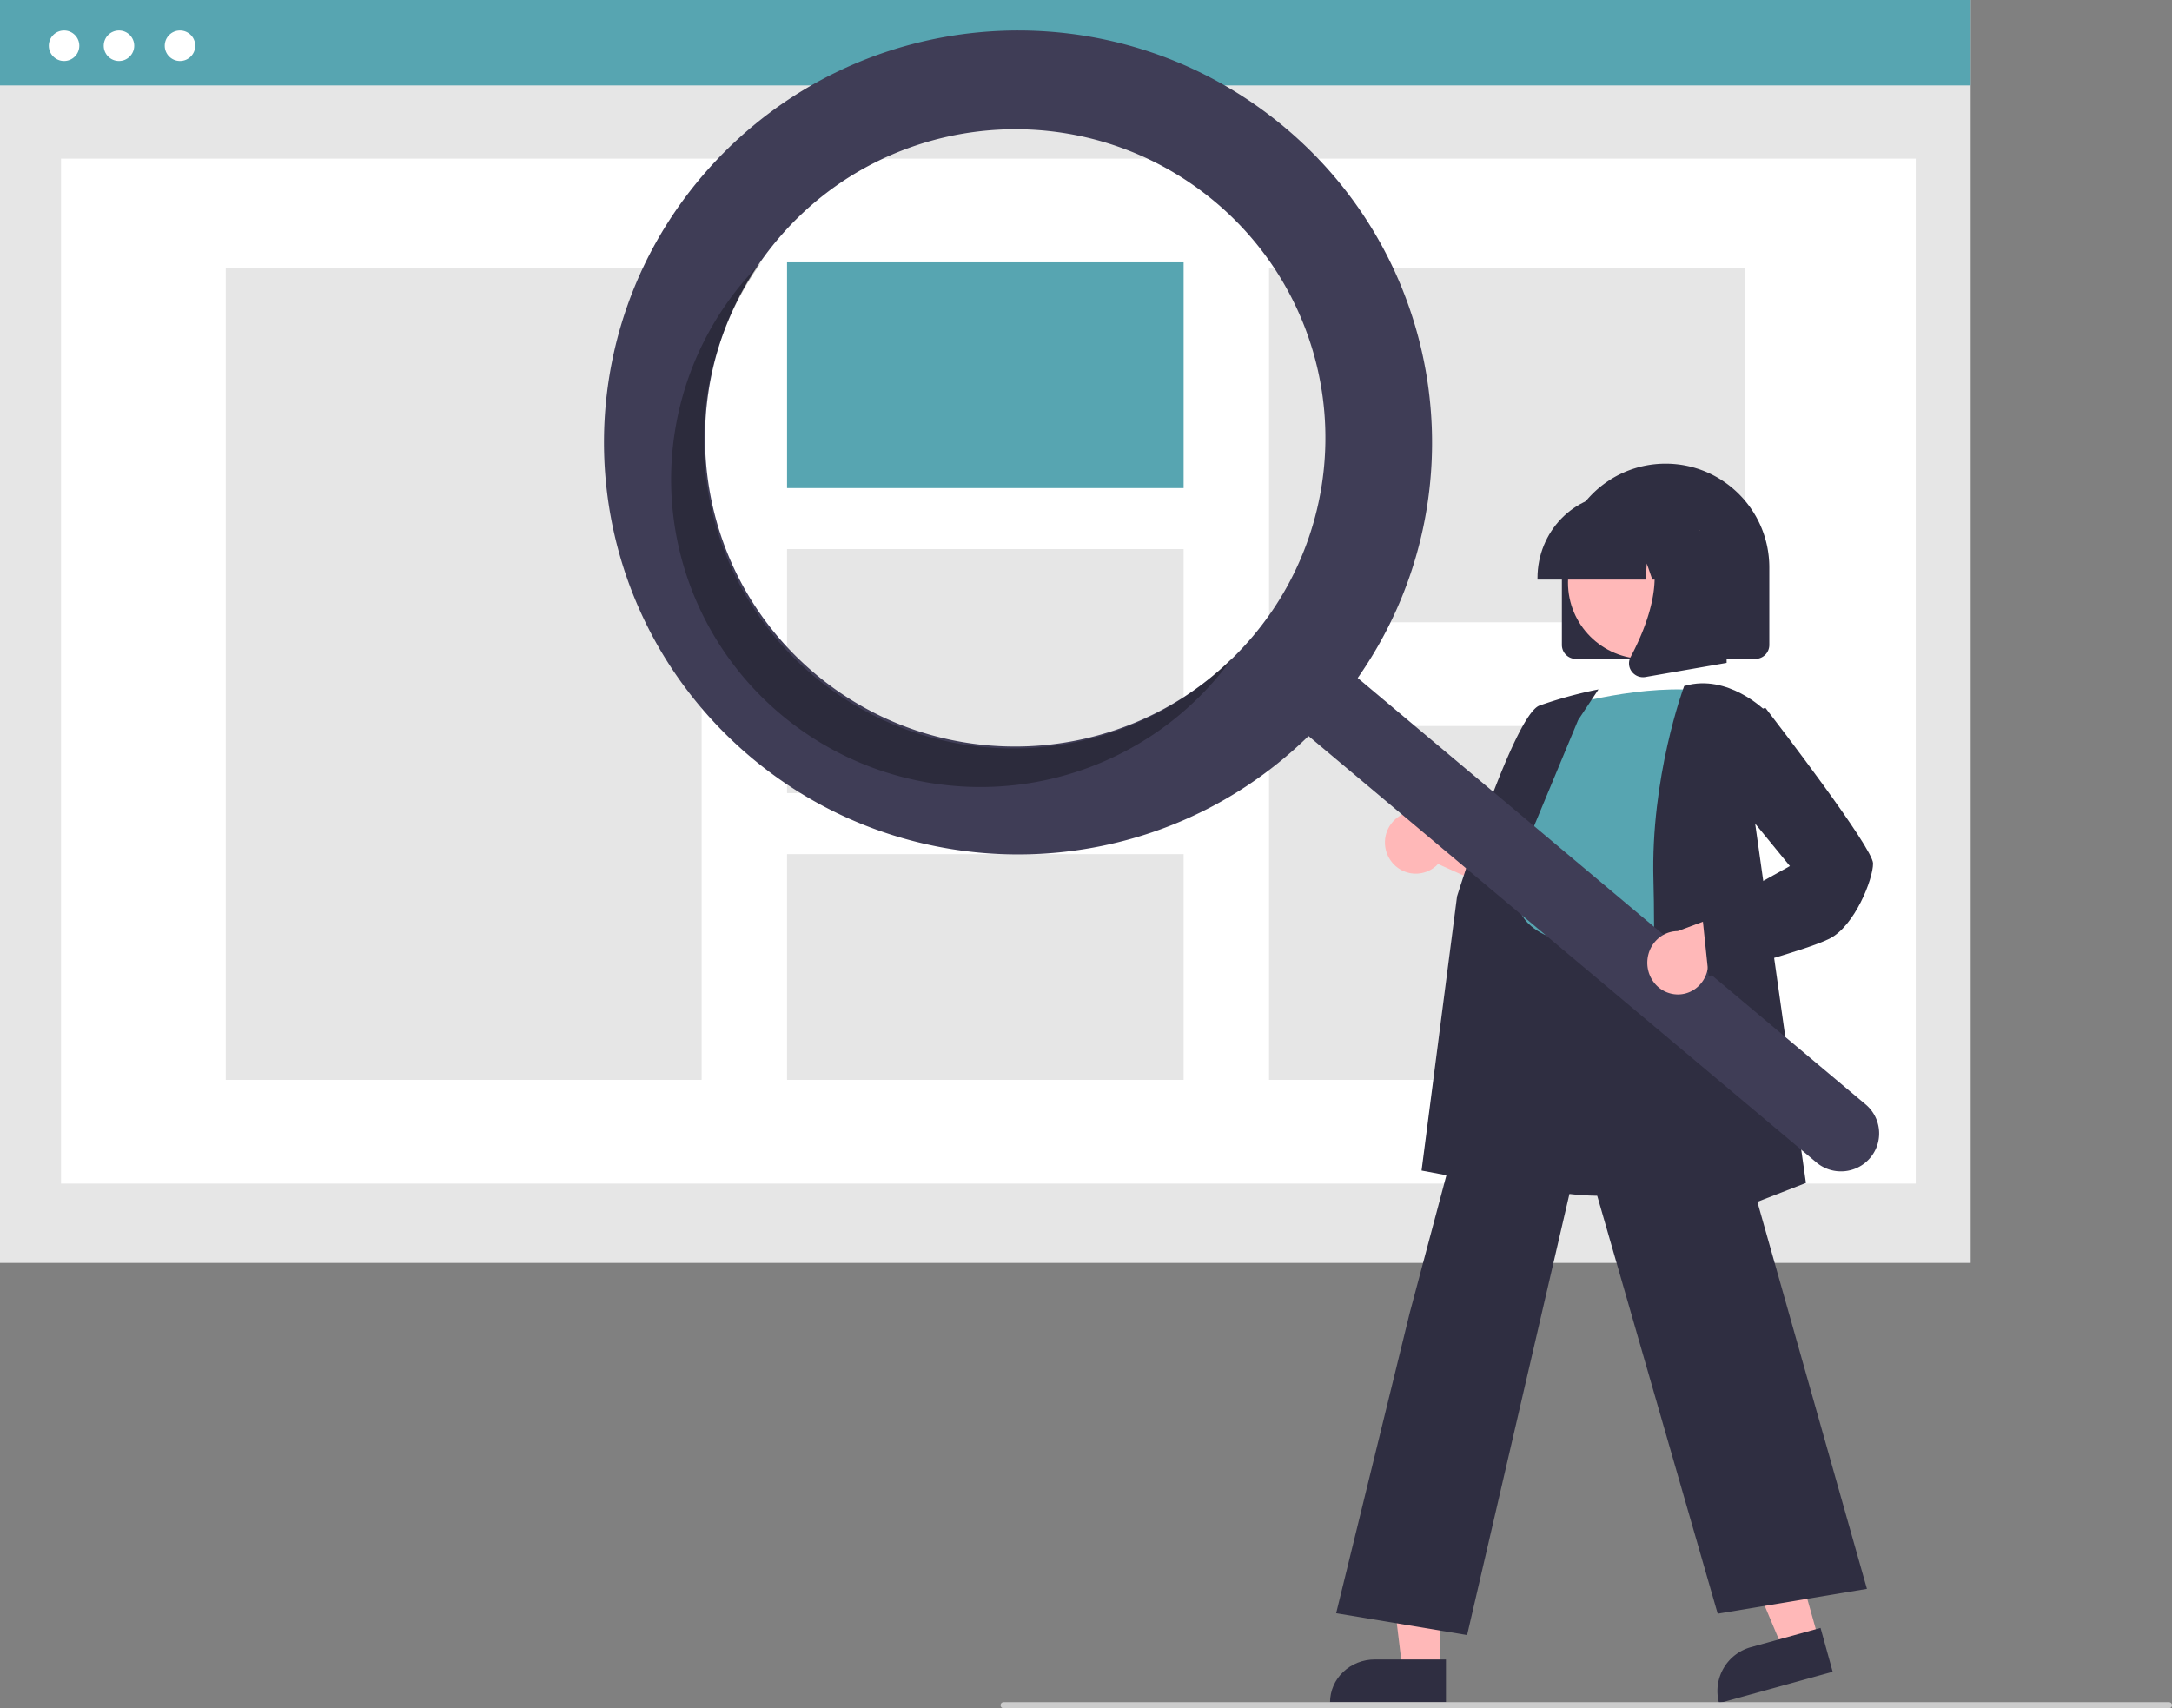
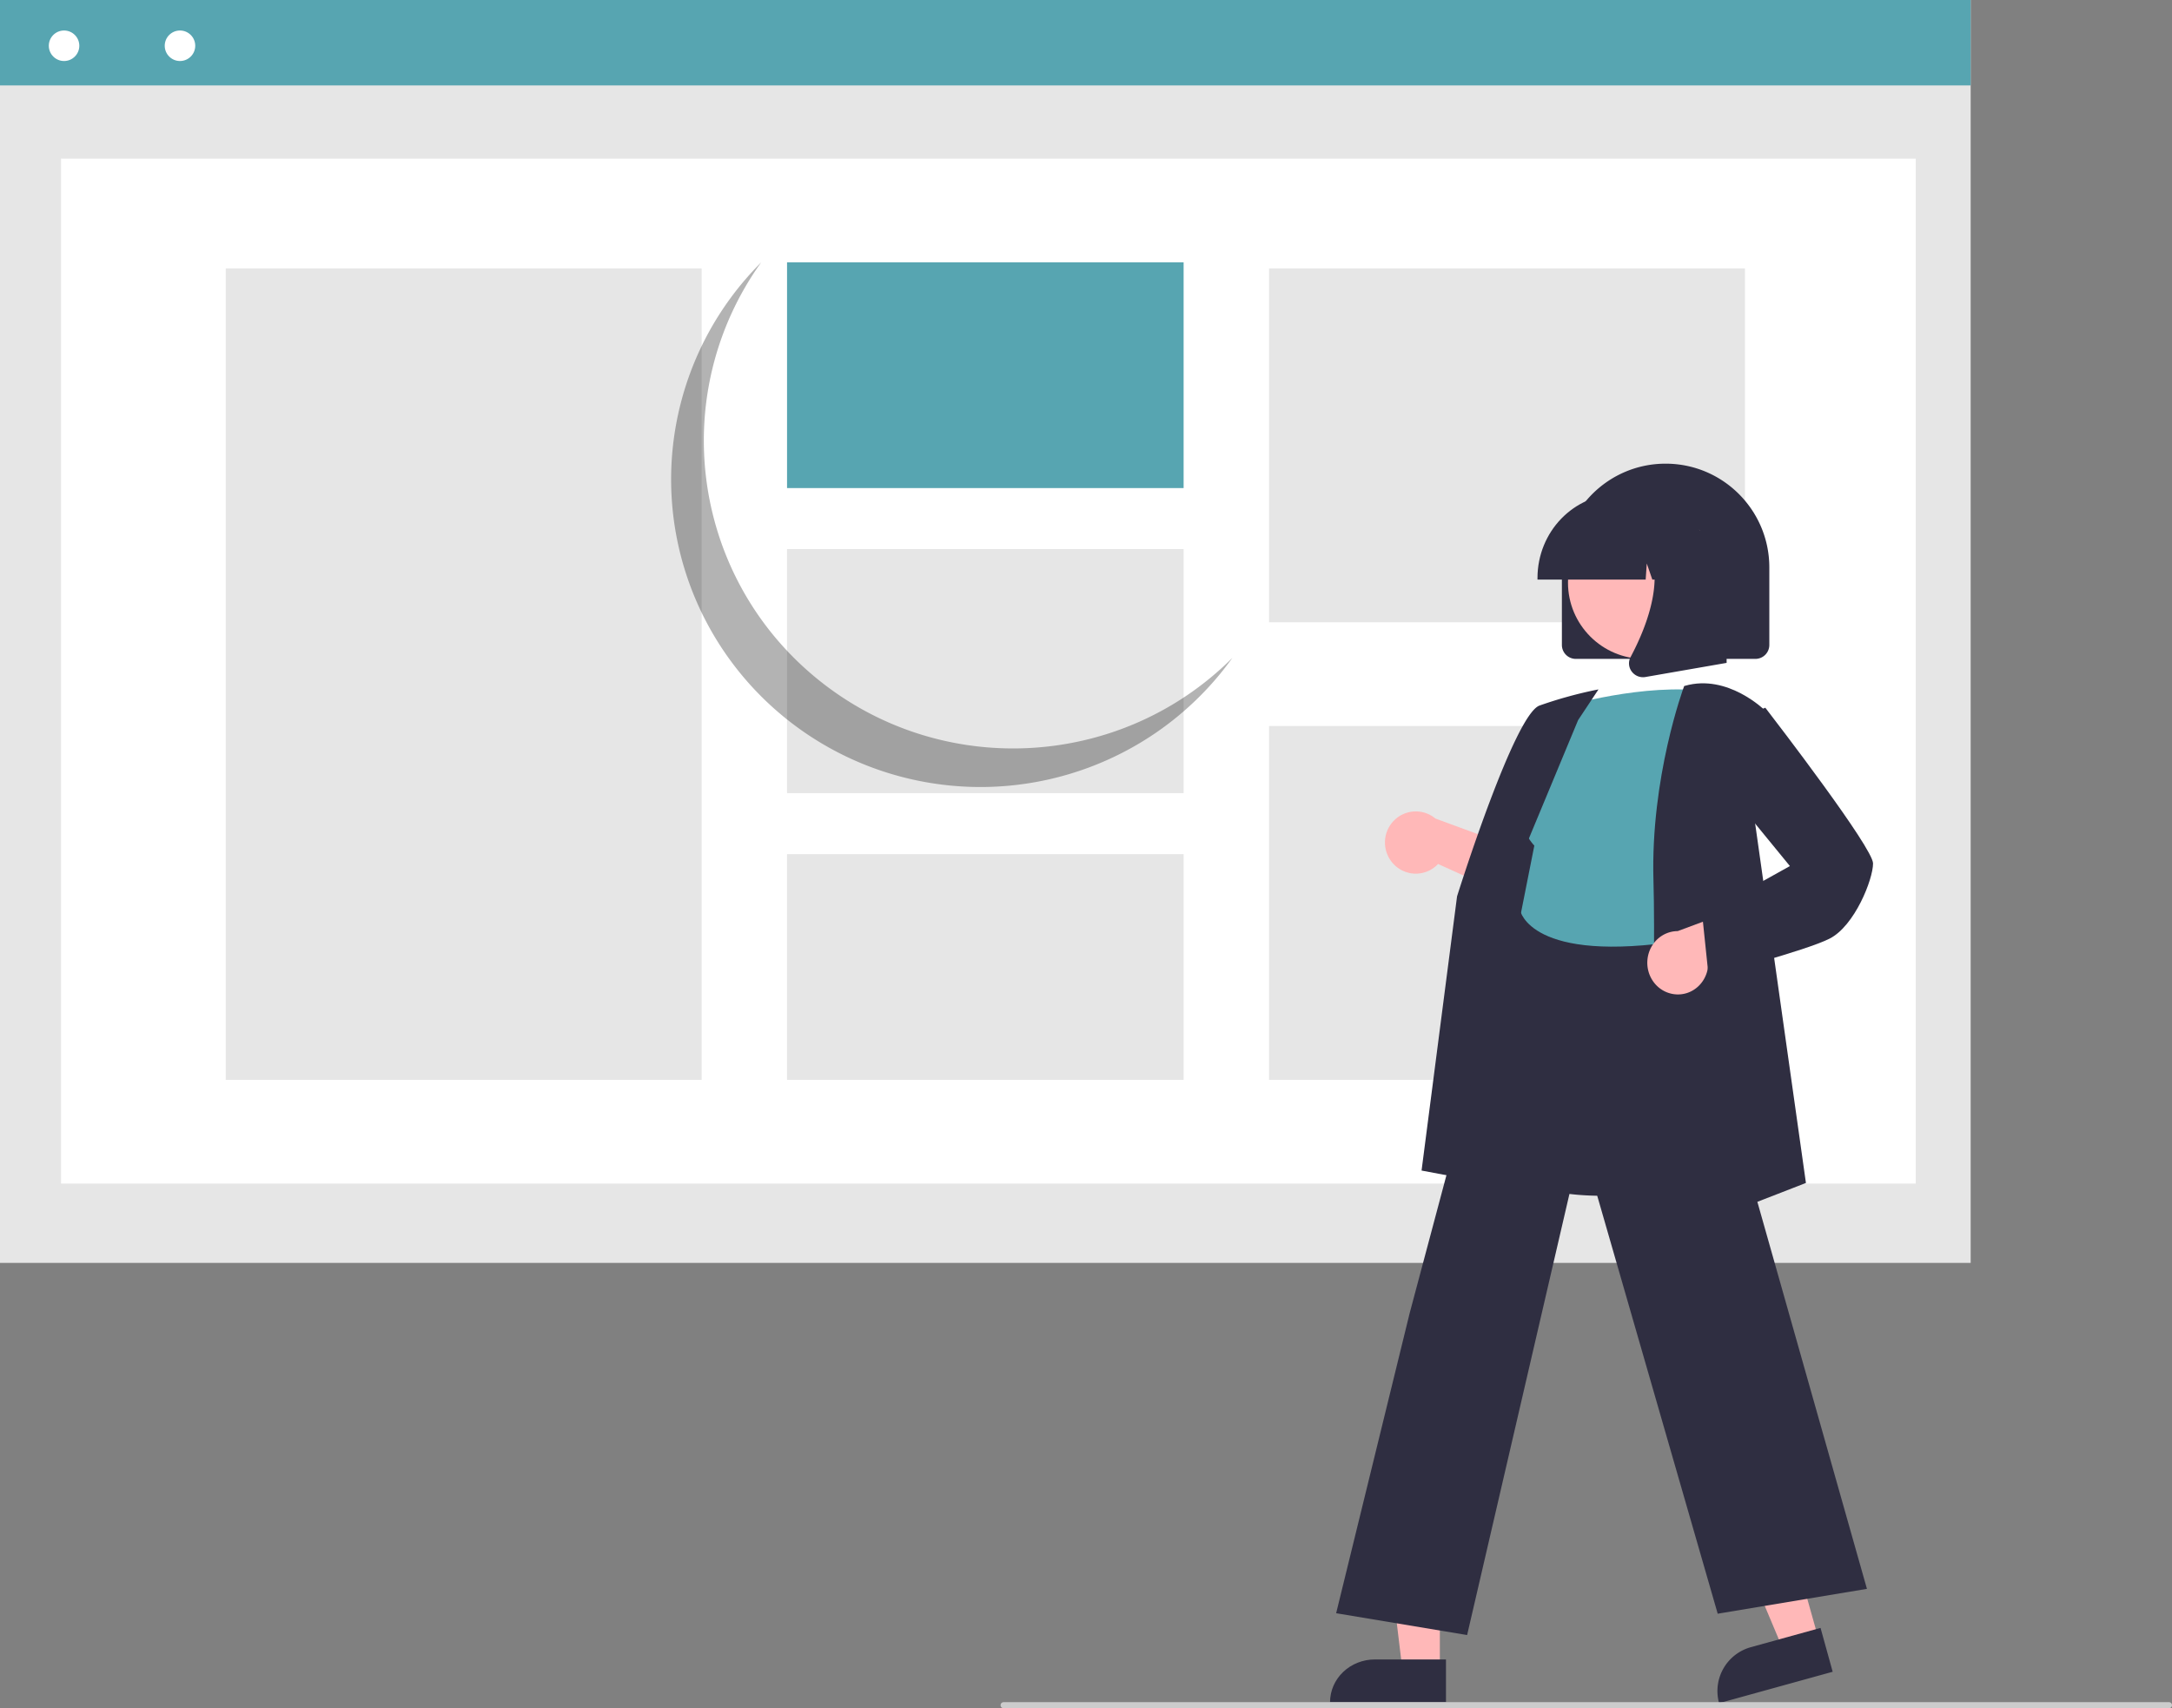
<svg xmlns="http://www.w3.org/2000/svg" width="356" height="280">
  <rect width="100%" height="100%" fill="#808080" stroke="none" />
  <g fill-rule="nonzero" fill="none">
    <path fill="#E6E6E6" d="M0 0h323v207H0z" />
    <path fill="#FFF" d="M10 26h304v168H10z" />
    <path fill="#57A5B1" d="M0 0h323v14H0z" />
    <circle fill="#FFF" cx="10.5" cy="7.5" r="2.5" />
-     <circle fill="#FFF" cx="19.5" cy="7.5" r="2.5" />
    <circle fill="#FFF" cx="29.5" cy="7.5" r="2.5" />
    <path fill="#E6E6E6" d="M37 44h78v133H37z" />
    <path fill="#57A5B1" d="M129 43h65v37h-65z" />
    <path fill="#E6E6E6" d="M129 90h65v40h-65zM129 140h65v37h-65zM208 44h78v58h-78zM208 119h78v58h-78z" />
    <path d="M256 105.714V93.016C256 83.618 263.611 76 273 76s17 7.618 17 17.016v12.698a2.287 2.287 0 0 1-2.284 2.286h-29.432a2.287 2.287 0 0 1-2.284-2.286z" fill="#2F2E41" />
    <path fill="#FFB8B8" d="M298 268.393 292.102 270 283 248.371l8.704-2.371z" />
-     <path d="m286.968 269.99 11.426-3.159 1.99 7.187-18.619 5.148a7.45 7.45 0 0 1 .7-5.665 7.463 7.463 0 0 1 4.503-3.51z" fill="#2F2E41" />
+     <path d="m286.968 269.99 11.426-3.159 1.99 7.187-18.619 5.148a7.45 7.45 0 0 1 .7-5.665 7.463 7.463 0 0 1 4.503-3.51" fill="#2F2E41" />
    <path fill="#FFB8B8" d="M235.999 274h-6.098L227 250h9z" />
    <path d="M225.34 272H237v7h-19c0-1.857.773-3.637 2.15-4.95 1.377-1.313 3.244-2.05 5.19-2.05z" fill="#2F2E41" />
    <path d="M228.013 141.153a5.017 5.017 0 0 0 3.74 2.041 5.007 5.007 0 0 0 3.954-1.58L252 149l-1.482-9.236-15.244-5.597a5.025 5.025 0 0 0-6.71.242 5.123 5.123 0 0 0-.551 6.744z" fill="#FFB8B8" />
    <path d="M262.538 196c-5.113 0-10.407-.761-14.856-3.024a19.169 19.169 0 0 1-9.842-11.756c-2.319-7.332.604-14.536 3.431-21.503 1.752-4.317 3.406-8.394 3.835-12.413l.15-1.427c.669-6.41 1.246-11.944 4.443-14.02 1.658-1.077 3.886-1.138 6.812-.189l27.489 8.92-1.01 52.126-.168.056c-.144.048-9.834 3.23-20.284 3.23z" fill="#2F2E41" />
    <path d="M256.194 115.838s13.391-4.002 23.806-2.501c0 0-5.951 33.02-3.968 44.027 1.984 11.007-34.468 4.253-27.03-6.254l2.48-12.507s-4.959-5.004-.495-11.007l5.207-11.758z" fill="#57A5B1" />
    <path d="M249.661 195 233 191.864l5.817-44.94c.391-1.254 9.402-29.728 13.494-31.268a69.644 69.644 0 0 1 9.096-2.537L262 113l-3.34 5.03-13.302 31.996L249.661 195z" fill="#2F2E41" />
    <path d="M240.467 268 219 264.424l12.047-49.175L248.973 148l.177 1.194c.014.09 1.689 8.874 26.538 4.976l.218-.034.06.213L306 260.429l-24.46 4.075-22.31-77.396L240.467 268z" fill="#2F2E41" />
    <path d="m270 204 .013-.38c.015-.422 1.487-42.406.996-59.291-.494-16.943 4.937-31.615 4.992-31.761l.044-.118.12-.035c7.027-2.027 13.122 4.024 13.183 4.085l.086.087-2.001 16.674L296 193.897 270 204z" fill="#2F2E41" />
    <circle fill="#FFB8B8" cx="269.5" cy="95.5" r="12.5" />
    <path d="M252 94.74c.008-7.585 5.936-13.731 13.25-13.74h2.5c7.314.009 13.242 6.156 13.25 13.74V95h-5.283l-1.802-5.233-.36 5.233h-2.731l-.91-2.64-.181 2.64H252v-.26z" fill="#2F2E41" />
    <path d="M267.444 110.064a2.21 2.21 0 0 1-.18-2.375c2.711-5.084 6.508-14.479 1.468-20.273L268.37 87H283v21.653l-13.29 2.312a2.304 2.304 0 0 1-2.266-.9z" fill="#2F2E41" />
-     <path d="M210.623 20.919C182.601-2.61 140.863.266 116.367 27.412c-24.496 27.147-22.89 68.747 3.625 93.945 26.516 25.198 68.352 24.88 94.479-.716l83.238 69.888c2.638 2.219 6.583 1.89 8.813-.734a6.201 6.201 0 0 0-.738-8.77l-.01-.007-83.238-69.888c20.04-28.62 14.877-67.716-11.913-90.211zm-5.366 83.48c-18.108 21.354-50.184 24.058-71.643 6.04-21.46-18.018-24.178-49.935-6.07-71.288 18.108-21.354 50.184-24.058 71.644-6.04a50.509 50.509 0 0 1 17.872 34.394 50.424 50.424 0 0 1-11.803 36.895z" fill="#3F3D56" />
    <path d="M133.367 110.791C113.2 93.864 109.457 64.381 124.763 43a52.331 52.331 0 0 0-2.811 3.05c-11.681 13.77-15.09 32.692-8.941 49.638 6.148 16.947 20.92 29.343 38.749 32.52 17.829 3.178 36.008-3.347 47.69-17.116a50.05 50.05 0 0 0 2.55-3.27c-18.615 18.603-48.464 19.895-68.633 2.97z" fill="#000" opacity=".3" />
    <path d="M273.842 162.852a4.824 4.824 0 0 0 4.124-.854c1.185-.905 1.923-2.308 2.016-3.832L297 153.262 290.082 147l-15.1 5.617c-2.531.008-4.658 1.98-4.949 4.592-.29 2.611 1.346 5.036 3.809 5.643z" fill="#FFB8B8" />
    <path d="M280.047 160 279 149.96l14.373-8.003-9.37-11.45 1.528-12.86L289.34 116l.118.154c1.796 2.33 17.543 22.837 17.543 25.372 0 2.604-3.013 10.25-7.134 12.33-3.976 2.006-18.905 5.906-19.538 6.071l-.28.073z" fill="#2F2E41" />
    <path d="M355.499 280H164.5a.5.5 0 1 1 0-1H355.5a.5.5 0 1 1 0 1z" fill="#CCC" />
  </g>
</svg>